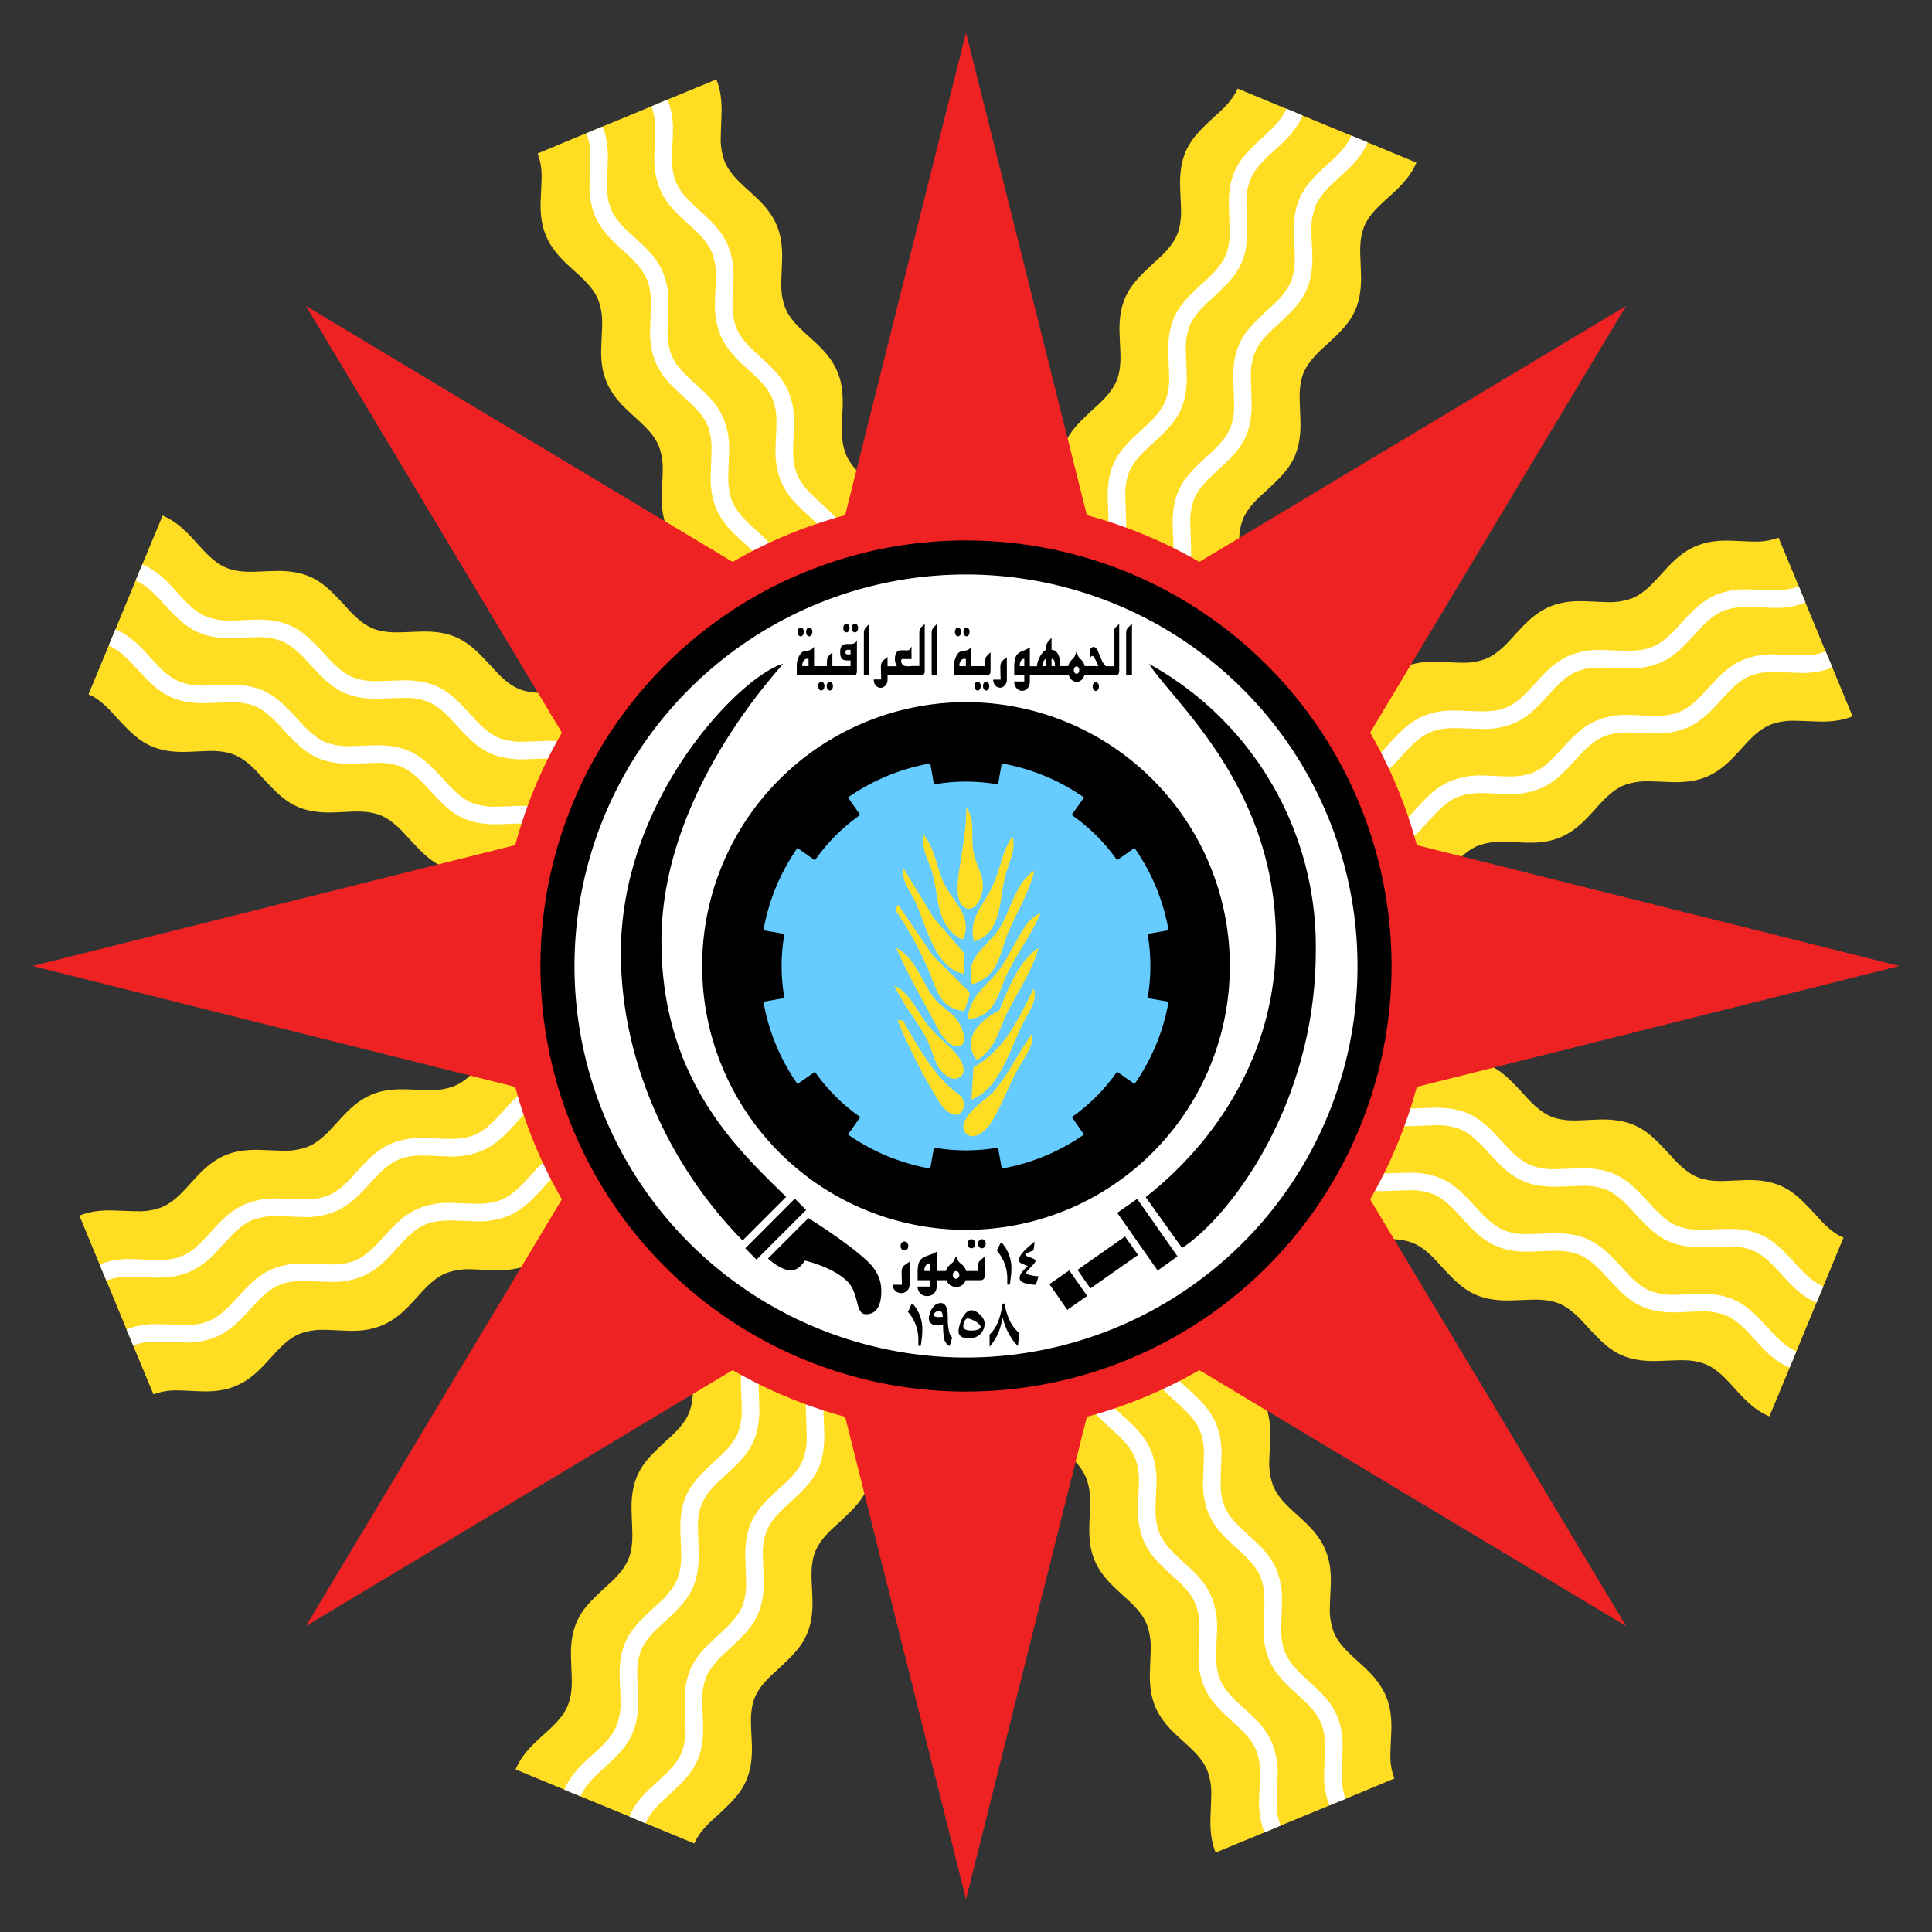
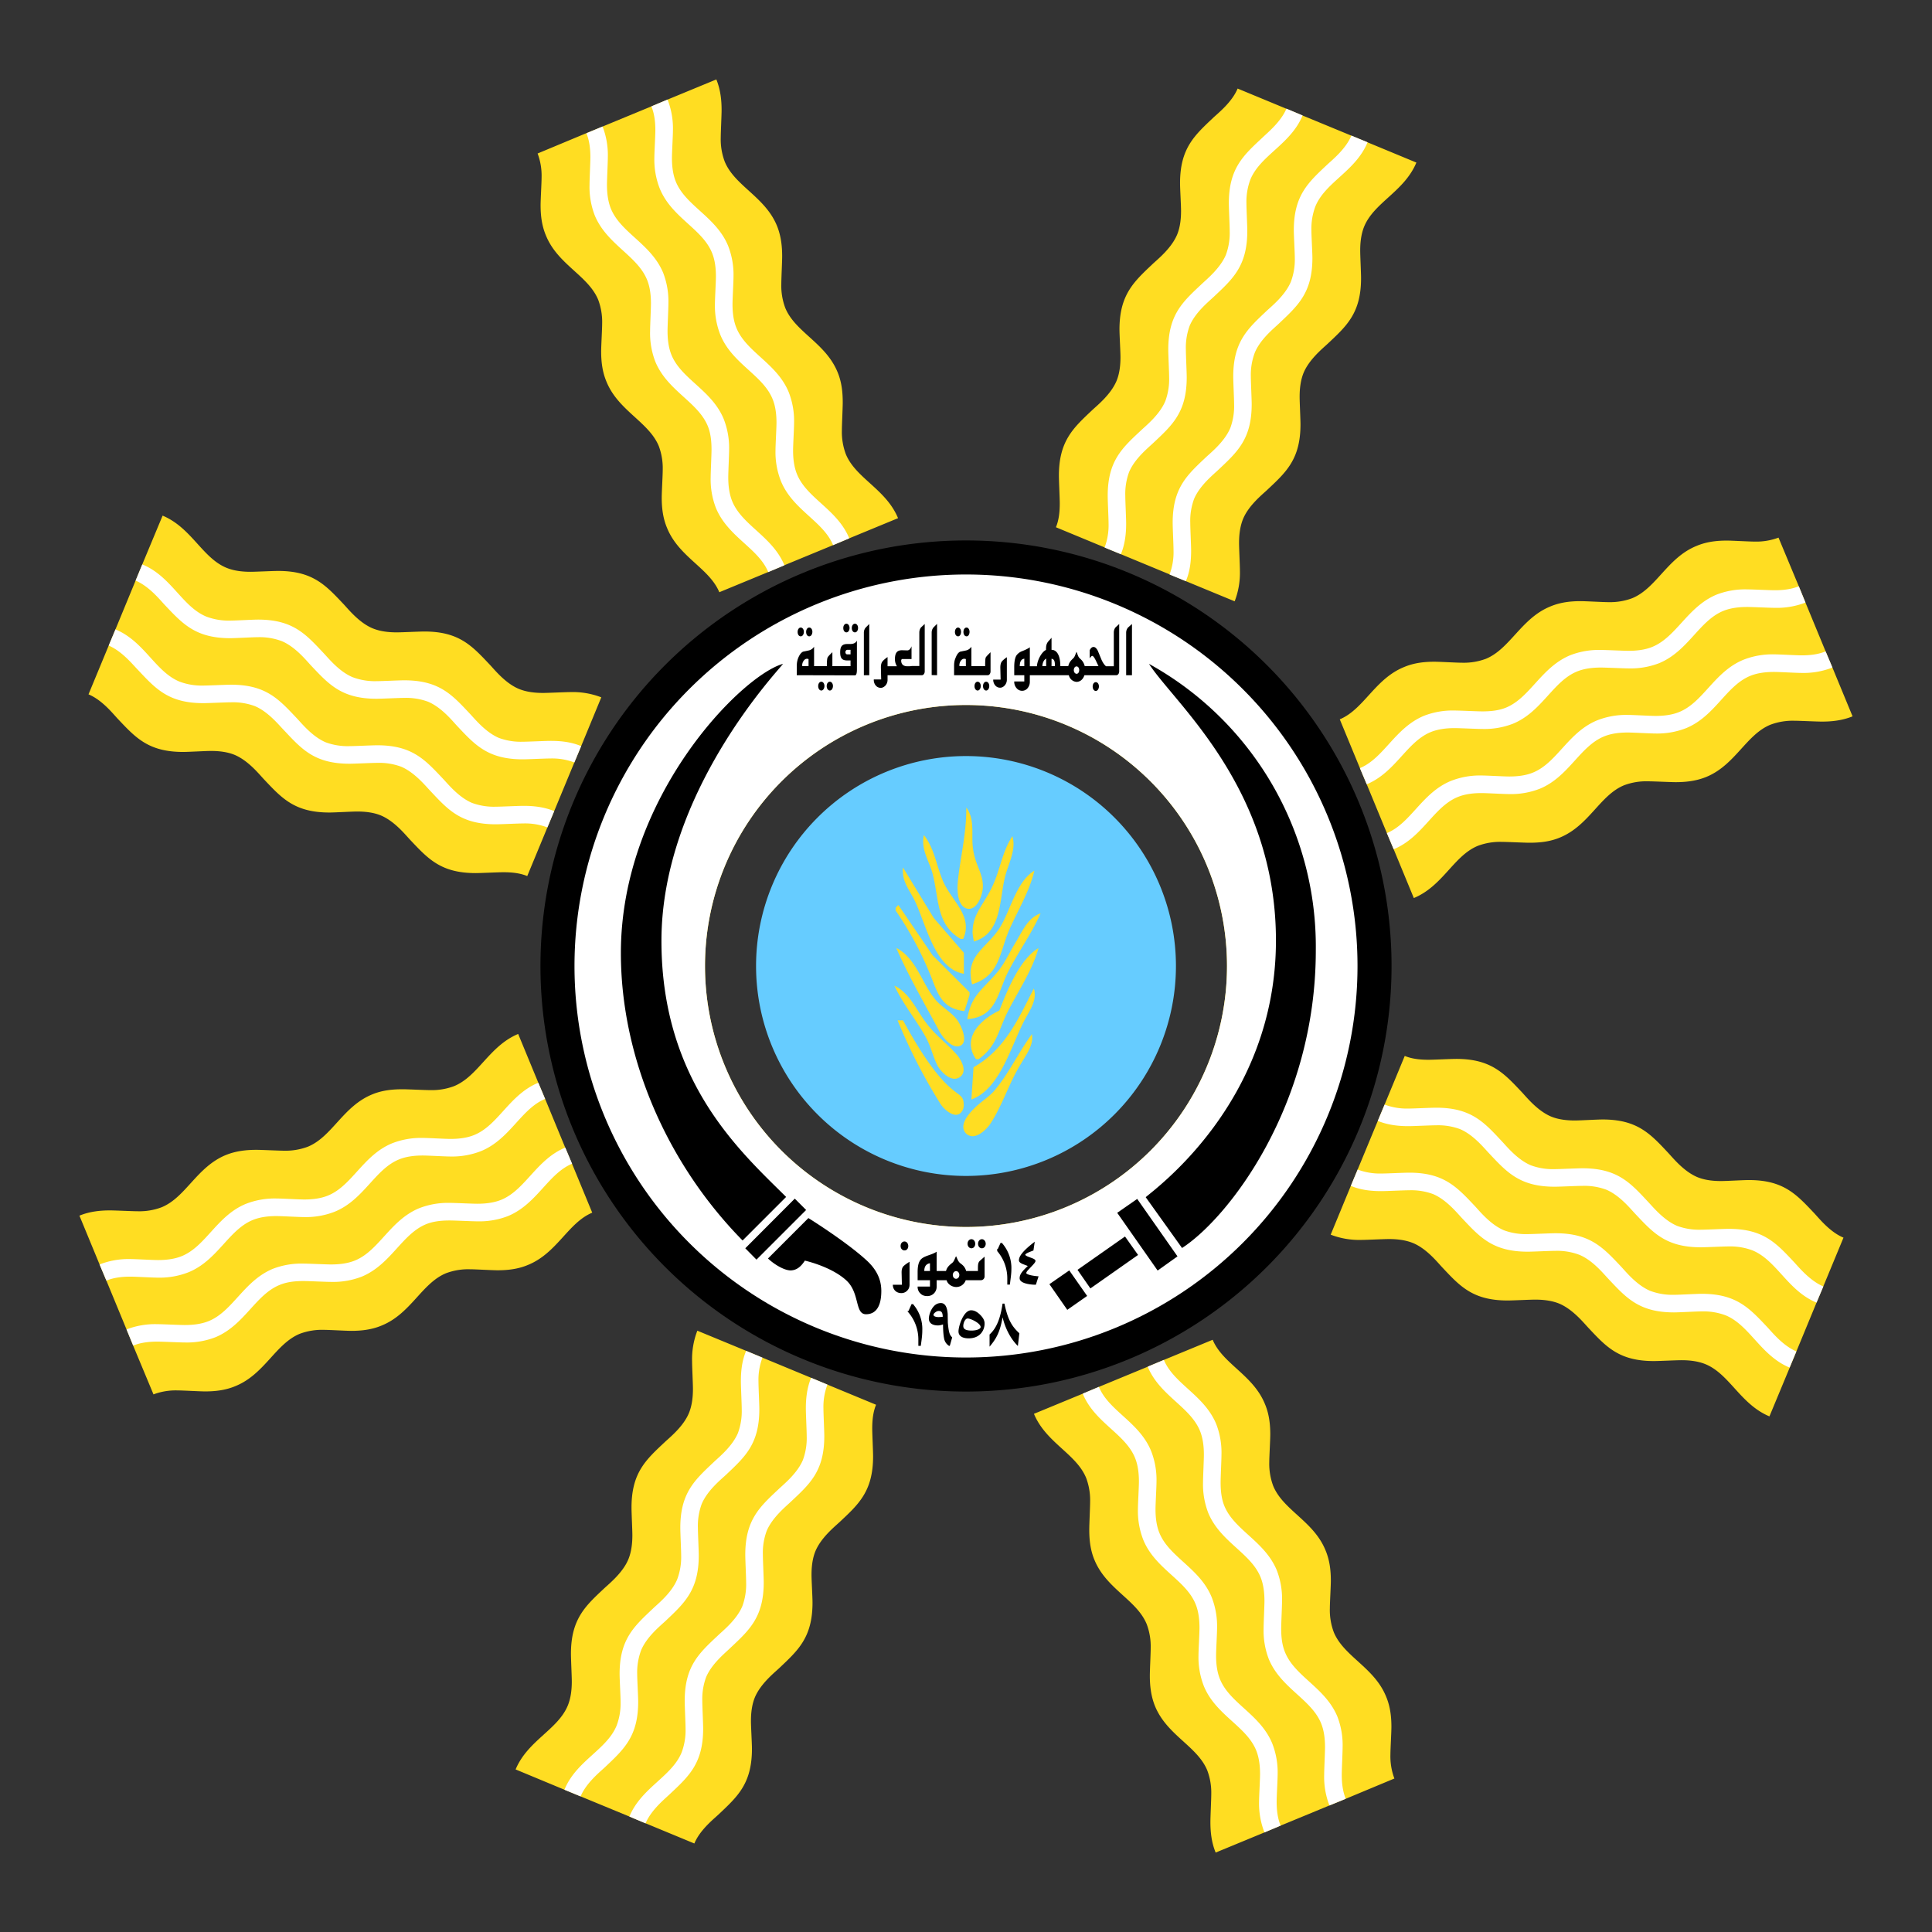
<svg xmlns="http://www.w3.org/2000/svg" height="1362" width="1362">
  <rect width="100%" height="100%" fill="#333333" stroke="none" />
  <path d="m505 56-34.4 14.2-11.4 4.8-34.4 14.2-11.5 4.7-34.3 14.3a44.4 44.4 0 0 1 2.8 16.8c0 4-.7 15.7-.7 19.6 0 6.3.6 14 3.8 21.5 8.4 20.5 29.7 28.1 36.8 45.2a44.5 44.5 0 0 1 2.8 16.8c0 4-.7 15.7-.7 19.6 0 6.3.6 14 3.8 21.5 8.4 20.4 29.7 28.2 36.8 45.2a44.4 44.4 0 0 1 2.8 16.8c0 4-.7 15.7-.7 19.6 0 6.3.6 14 3.8 21.5 8.4 20.5 29.7 28.2 36.8 45.2l34.4-14.2 11.4-4.8 34.4-14.2 11.4-4.8 34.4-14.2c-8.5-20.5-29.8-28.1-36.8-45.1a44.5 44.5 0 0 1-2.8-16.9c0-3.9.6-15.6.6-19.5 0-6.3-.5-14-3.7-21.6-8.5-20.5-29.8-28.1-36.8-45.1a44.4 44.4 0 0 1-2.8-16.9c0-3.9.6-15.6.6-19.5 0-6.3-.6-14-3.7-21.6-8.4-20.4-29.8-28.1-36.8-45.2a44.5 44.5 0 0 1-2.8-16.8c0-3.9.6-15.6.6-19.5 0-6.3-.6-14-3.7-21.6zm367.5 6.4c-3.9 9.4-13.1 16.8-17 20.4-13.3 12.6-23.6 21.6-23.6 46.3 0 4 .7 15.7.7 19.6 0 5.5-.6 11.5-2.8 16.8-4 9.4-13.1 16.8-17 20.4-13.3 12.6-23.6 21.7-23.6 46.3 0 4 .7 15.7.7 19.6 0 5.5-.6 11.5-2.8 16.8-4 9.4-13.1 16.8-17 20.4-13.2 12.5-23.6 21.6-23.6 46.3 0 4 .6 15.7.6 19.6 0 5.5-.5 11.5-2.7 16.8l34.3 14.2 11.5 4.8 34.3 14.2 11.5 4.8 34.4 14.2a55.7 55.7 0 0 0 3.7-21.6c0-3.9-.6-15.6-.6-19.5 0-5.5.6-11.5 2.8-16.9 3.8-9.3 13-16.8 16.9-20.4 13.3-12.5 23.6-21.6 23.6-46.3 0-3.9-.6-15.6-.6-19.5 0-5.5.6-11.5 2.8-16.9 3.9-9.3 13-16.8 16.9-20.4 13.4-12.6 23.6-21.6 23.6-46.3 0-3.9-.6-15.6-.6-19.5 0-5.5.6-11.5 2.8-16.9 7-17 28.3-24.7 36.8-45.1L964 100.3l-11.4-4.7-34.4-14.2-11.5-4.8-34.3-14.2zm25.3 169.2zm-783.2 132-14.3 34.3-4.7 11.4-14.2 34.4-4.8 11.5-14.2 34.3c9.4 3.9 16.8 13.1 20.4 17 12.6 13.3 21.6 23.6 46.3 23.6 4 0 15.7-.7 19.6-.7 5.5 0 11.5.6 16.8 2.8 9.4 4 16.8 13.1 20.4 17 12.6 13.3 21.6 23.6 46.3 23.6 4 0 15.7-.7 19.6-.7 5.5 0 11.5.6 16.8 2.8 9.4 4 16.8 13.1 20.4 17 12.6 13.3 21.6 23.6 46.3 23.6 4 0 15.7-.6 19.6-.6 5.5 0 11.5.5 16.8 2.7l14.2-34.3 4.8-11.5 14.2-34.3 4.8-11.5 14.2-34.4a55.7 55.7 0 0 0-21.6-3.7c-3.9 0-15.6.6-19.5.6-5.5 0-11.5-.6-16.9-2.8-9.3-3.8-16.8-13-20.4-16.9-12.6-13.3-21.6-23.6-46.3-23.6-3.9 0-15.6.6-19.5.6-5.5 0-11.5-.6-16.9-2.8-9.3-3.8-16.8-13-20.4-16.9-12.6-13.3-21.6-23.6-46.3-23.6-3.9 0-15.6.6-19.5.6-5.5 0-11.5-.6-16.9-2.8-17.1-7-24.7-28.3-45.1-36.8zM1253.8 379a44.4 44.4 0 0 1-16.8 2.8c-4 0-15.7-.7-19.6-.7-6.3 0-14 .6-21.5 3.8-20.5 8.4-28.1 29.7-45.2 36.8a44.5 44.5 0 0 1-16.8 2.8c-4 0-15.7-.7-19.6-.7-6.3 0-14 .6-21.5 3.8-20.4 8.4-28.2 29.7-45.2 36.8a44.4 44.4 0 0 1-16.8 2.8c-4 0-15.7-.7-19.6-.7-6.3 0-14 .6-21.5 3.8-20.5 8.4-28.2 29.7-45.2 36.8l14.2 34.4 4.8 11.4 14.2 34.4 4.8 11.4 14.2 34.4c20.5-8.5 28.1-29.8 45.1-36.8a44.5 44.5 0 0 1 16.9-2.8c3.9 0 15.6.6 19.5.6 6.3 0 14-.5 21.6-3.7 20.5-8.5 28.1-29.8 45.1-36.8a44.4 44.4 0 0 1 16.9-2.8c3.9 0 15.6.6 19.5.6 6.3 0 14-.6 21.6-3.7 20.4-8.4 28.1-29.8 45.2-36.8a44.5 44.5 0 0 1 16.8-2.8c3.9 0 15.6.6 19.5.6 6.3 0 14-.6 21.6-3.7l-14.2-34.4-4.8-11.4-14.2-34.4-4.7-11.5-14.3-34.3zM681 403a278 278 0 1 0 0 556 278 278 0 0 0 0-556zm0 94a184 184 0 1 1 0 368 184 184 0 0 1 0-368zM365.3 728.9c-20.4 8.5-28.1 29.8-45.2 36.8a44.4 44.4 0 0 1-16.8 2.8c-3.9 0-15.6-.6-19.5-.6-6.3 0-14 .5-21.6 3.7-20.5 8.5-28.1 29.8-45.2 36.8a44.4 44.4 0 0 1-16.8 2.8c-3.9 0-15.6-.6-19.5-.6-6.3 0-14 .6-21.6 3.7-20.5 8.5-28.1 29.8-45.2 36.8a44.4 44.4 0 0 1-16.8 2.8c-3.9 0-15.6-.6-19.6-.6-6.2 0-14 .6-21.5 3.7l14.2 34.4 4.8 11.4 14.2 34.4 4.7 11.5 14.3 34.3a44.4 44.4 0 0 1 16.8-2.8c4 0 15.7.7 19.6.7 6.3 0 14-.6 21.5-3.8 20.5-8.4 28.1-29.7 45.2-36.8a44.4 44.4 0 0 1 16.8-2.8c4 0 15.7.7 19.6.7 6.3 0 14-.6 21.5-3.8 20.5-8.4 28.1-29.7 45.2-36.8a44.4 44.4 0 0 1 16.8-2.8c4 0 15.7.7 19.6.7 6.3 0 14-.6 21.5-3.8 20.5-8.4 28.2-29.7 45.2-36.8l-14.2-34.4-4.8-11.4-14.2-34.4-4.8-11.4-14.2-34.4zm625 15.5-14.2 34.3-4.8 11.5-14.2 34.3-4.8 11.5-14.2 34.4a55.7 55.7 0 0 0 21.6 3.7c3.9 0 15.6-.6 19.5-.6 5.5 0 11.5.6 16.9 2.8 9.3 3.8 16.8 13 20.4 16.9 12.6 13.4 21.6 23.6 46.3 23.6 3.9 0 15.6-.6 19.5-.6 5.5 0 11.5.6 16.9 2.8 9.3 3.9 16.8 13 20.4 16.9 12.6 13.4 21.6 23.6 46.3 23.6 3.9 0 15.6-.6 19.5-.6 5.5 0 11.5.6 16.9 2.8 17 7 24.7 28.3 45.1 36.8l14.3-34.4 4.7-11.4 14.2-34.4 4.8-11.5 14.2-34.3c-9.4-3.9-16.8-13.1-20.4-17-12.6-13.3-21.6-23.6-46.3-23.6-4 0-15.7.7-19.6.7-5.5 0-11.5-.6-16.8-2.8-9.4-4-16.8-13.1-20.4-17-12.6-13.4-21.7-23.6-46.3-23.6-4 0-15.7.7-19.6.7-5.5 0-11.5-.6-16.8-2.8-9.4-4-16.8-13.1-20.4-17-12.5-13.2-21.6-23.6-46.3-23.6-4 0-15.7.6-19.6.6-5.5 0-11.5-.5-16.8-2.7zm138 151.1zm-636.7 42.6a55.8 55.8 0 0 0-3.7 21.6c0 3.9.6 15.6.6 19.5 0 5.5-.6 11.5-2.8 16.9-3.8 9.3-13 16.8-16.9 20.4-13.4 12.6-23.6 21.6-23.6 46.3 0 3.9.6 15.6.6 19.5 0 5.5-.6 11.5-2.8 16.9-3.8 9.3-13 16.8-16.9 20.4-13.3 12.5-23.6 21.6-23.6 46.3 0 3.9.6 15.6.6 19.5 0 5.5-.6 11.5-2.8 16.9-7 17.1-28.3 24.7-36.8 45.1l34.4 14.3 11.4 4.7 34.4 14.2 11.5 4.8 34.3 14.2c3.9-9.4 13.1-16.8 17-20.4 13.3-12.6 23.6-21.6 23.6-46.3 0-4-.7-15.7-.7-19.6 0-5.5.6-11.5 2.8-16.8 4-9.4 13.1-16.8 17-20.4 13.3-12.6 23.6-21.6 23.6-46.3 0-4-.7-15.7-.7-19.6 0-5.5.6-11.5 2.8-16.8 4-9.4 13.1-16.8 17-20.4 13.3-12.5 23.6-21.6 23.6-46.3 0-4-.6-15.7-.6-19.6 0-5.5.5-11.5 2.7-16.8l-34.3-14.2-11.5-4.8-34.3-14.2-11.5-4.8-34.4-14.2zm363.3 6.4-34.4 14.2-11.4 4.8-34.4 14.2-11.4 4.8-34.4 14.2c8.5 20.4 29.8 28.1 36.8 45.2a44.4 44.4 0 0 1 2.8 16.8c0 3.9-.6 15.6-.6 19.5 0 6.3.5 14 3.7 21.6 8.5 20.5 29.8 28.1 36.8 45.2a44.4 44.4 0 0 1 2.8 16.8c0 3.9-.6 15.6-.6 19.5 0 6.3.6 14 3.7 21.6 8.5 20.5 29.8 28.1 36.8 45.2a44.4 44.4 0 0 1 2.8 16.8c0 3.9-.6 15.6-.6 19.6 0 6.2.6 14 3.7 21.5l34.4-14.2 11.4-4.8 34.4-14.2 11.5-4.7 34.3-14.3a44.4 44.4 0 0 1-2.8-16.8c0-4 .7-15.7.7-19.6 0-6.3-.6-14-3.8-21.5-8.4-20.5-29.7-28.1-36.8-45.2a44.4 44.4 0 0 1-2.8-16.8c0-4 .7-15.7.7-19.6 0-6.3-.6-14-3.8-21.5-8.4-20.5-29.7-28.1-36.8-45.2a44.4 44.4 0 0 1-2.8-16.8c0-4 .7-15.7.7-19.6 0-6.3-.6-14-3.8-21.5-8.4-20.5-29.7-28.2-36.8-45.2z" fill="#fd2" />
  <g fill="#fff">
    <path d="M977.7 587.3c17-7 24.7-28.4 45.2-36.8a55.7 55.7 0 0 1 21.5-3.8c4 0 15.7.7 19.6.7 5.5 0 11.5-.6 16.8-2.8 17-7 24.7-28.4 45.2-36.8a55.7 55.7 0 0 1 21.5-3.8c4 0 15.7.7 19.6.7 5.5 0 11.5-.6 16.8-2.8 17-7 24.7-28.4 45.2-36.8a55.7 55.7 0 0 1 21.6-3.8c3.9 0 15.6.7 19.5.7 5.5 0 11.5-.6 16.8-2.8l4.8 11.4a55.7 55.7 0 0 1-21.6 3.8c-3.9 0-15.6-.7-19.6-.7-5.4 0-11.5.6-16.8 2.8-17 7-24.7 28.4-45.1 36.8a55.7 55.7 0 0 1-21.6 3.8c-3.9 0-15.7-.7-19.6-.7-5.5 0-11.5.6-16.8 2.8-17 7-24.8 28.4-45.1 36.8a55.7 55.7 0 0 1-21.6 3.8c-4 0-15.7-.7-19.6-.7-5.5 0-11.5.6-16.8 2.8-17 7-24.7 28.4-45.1 36.8zm-19-45.8c17-7.1 24.7-28.4 45.2-36.9a55.7 55.7 0 0 1 21.6-3.7c3.9 0 15.6.6 19.5.6 5.5 0 11.5-.5 16.8-2.7 17-7.1 24.7-28.4 45.2-36.9a55.7 55.7 0 0 1 21.6-3.7c3.9 0 15.6.6 19.5.6 5.5 0 11.5-.6 16.8-2.8 17-7 24.8-28.3 45.2-36.8a55.7 55.7 0 0 1 21.6-3.7c3.9 0 15.6.6 19.5.6 5.5 0 11.5-.6 16.9-2.8l4.7 11.5a55.7 55.7 0 0 1-21.6 3.7c-3.9 0-15.6-.6-19.5-.6-5.5 0-11.5.6-16.9 2.8-17 7-24.7 28.3-45.1 36.8a55.7 55.7 0 0 1-21.6 3.7c-3.9 0-15.6-.6-19.5-.6-5.5 0-11.5.6-16.9 2.8-17 7-24.7 28.4-45.1 36.8a55.7 55.7 0 0 1-21.6 3.7c-3.9 0-15.6-.6-19.5-.6-5.5 0-11.5.6-16.9 2.8-17 7-24.7 28.3-45.1 36.8zM824.5 405a44.4 44.4 0 0 0 2.8-17c0-3.8-.6-15.6-.6-19.5 0-24.7 10.3-33.7 23.6-46.3 3.9-3.6 13-11 17-20.4A44.4 44.4 0 0 0 870 285c0-4-.6-15.7-.6-19.6 0-24.7 10.4-33.8 23.6-46.3 3.9-3.6 13-11 17-20.4a44.5 44.5 0 0 0 2.8-16.8c0-4-.7-15.7-.7-19.6 0-24.6 10.2-33.7 23.6-46.3 3.9-3.6 13-11 17-20.4l11.4 4.7c-8.5 20.5-29.7 28-36.8 45.2a44.4 44.4 0 0 0-2.8 16.8c0 4 .7 15.7.7 19.6 0 24.6-10.3 33.6-23.7 46.3-3.8 3.6-13 11-16.9 20.4a44.4 44.4 0 0 0-2.8 16.8c0 4 .6 15.7.6 19.6 0 24.6-10.2 33.7-23.6 46.3-3.8 3.6-13 11-17 20.4a44.4 44.4 0 0 0-2.7 16.8c0 4 .6 15.7.6 19.6 0 6.3-.5 14-3.7 21.6zm-45.8-19a44.4 44.4 0 0 0 2.8-16.9c0-3.9-.6-15.6-.6-19.6 0-24.6 10.2-33.7 23.6-46.2 3.8-3.6 13-11 17-20.5a44.4 44.4 0 0 0 2.7-16.8c0-3.9-.6-15.6-.6-19.6 0-24.7 10.3-33.7 23.6-46.2 3.8-3.6 13-11.1 17-20.5a44.5 44.5 0 0 0 2.7-16.8c0-4-.6-15.7-.6-19.6 0-24.6 10.2-33.7 23.6-46.2 3.8-3.7 13-11.1 17-20.5l11.4 4.8c-8.5 20.4-29.7 28-36.8 45.1a44.4 44.4 0 0 0-2.8 16.8c0 4 .6 15.7.6 19.6 0 24.7-10.3 33.8-23.6 46.3-3.8 3.6-13 11-17 20.4a44.4 44.4 0 0 0-2.7 16.8c0 4 .6 15.7.6 19.6 0 24.7-10.2 33.7-23.6 46.3-3.8 3.6-13 11-17 20.4a44.4 44.4 0 0 0-2.7 16.8c0 4 .6 15.7.6 19.6 0 6.3-.6 14-3.7 21.6zM459.2 75l11.4-4.8a55.7 55.7 0 0 1 3.8 21.6c0 3.9-.7 15.6-.7 19.6 0 5.4.6 11.5 2.8 16.8 7 17 28.4 24.7 36.8 45.1a55.7 55.7 0 0 1 3.8 21.6c0 3.9-.7 15.7-.7 19.6 0 5.5.6 11.5 2.8 16.8 7 17 28.4 24.8 36.8 45.1a55.7 55.7 0 0 1 3.8 21.6c0 4-.7 15.7-.7 19.6 0 5.4.6 11.5 2.8 16.8 7 17 28.4 24.7 36.8 45.1l-11.4 4.8c-7-17-28.4-24.7-36.8-45.2a55.7 55.7 0 0 1-3.8-21.5c0-4 .7-15.7.7-19.6 0-5.5-.6-11.5-2.8-16.8-7-17-28.4-24.7-36.8-45.2a55.7 55.7 0 0 1-3.8-21.5c0-4 .7-15.7.7-19.6 0-5.5-.6-11.5-2.8-16.8-7-17-28.4-24.7-36.8-45.2a55.7 55.7 0 0 1-3.8-21.6c0-3.9.7-15.6.7-19.5 0-5.5-.6-11.5-2.8-16.8zm-45.9 19 11.5-4.8a55.7 55.7 0 0 1 3.7 21.6c0 3.9-.6 15.6-.6 19.5 0 5.5.6 11.5 2.8 16.9 7 17 28.3 24.7 36.8 45.1a55.7 55.7 0 0 1 3.7 21.6c0 3.9-.6 15.6-.6 19.5 0 5.5.6 11.5 2.8 16.9 7 17 28.4 24.7 36.8 45.1A55.7 55.7 0 0 1 514 317c0 3.9-.6 15.6-.6 19.5 0 5.5.6 11.5 2.8 16.9 7 17 28.3 24.7 36.8 45.1l-11.4 4.8c-7.1-17-28.4-24.7-36.9-45.2a55.7 55.7 0 0 1-3.7-21.6c0-3.9.6-15.6.6-19.5 0-5.5-.5-11.5-2.7-16.8-7.1-17-28.4-24.7-36.9-45.2a55.7 55.7 0 0 1-3.7-21.6c0-3.9.6-15.6.6-19.5 0-5.5-.6-11.5-2.8-16.8-7-17-28.3-24.8-36.8-45.2a55.7 55.7 0 0 1-3.7-21.6c0-3.9.6-15.6.6-19.5 0-5.5-.6-11.5-2.8-16.9zM95.6 409.3l4.7-11.4c20.5 8.4 28 29.7 45.2 36.8a44.4 44.4 0 0 0 16.8 2.8c4 0 15.7-.7 19.6-.7 24.7 0 33.7 10.3 46.3 23.7 3.6 3.8 11 13 20.4 16.9a44.4 44.4 0 0 0 16.8 2.8c4 0 15.7-.6 19.6-.6 24.7 0 33.7 10.2 46.3 23.6 3.6 3.8 11 13 20.4 17a44.4 44.4 0 0 0 16.8 2.7c4 0 15.7-.6 19.6-.6 6.3 0 14 .5 21.6 3.7l-4.8 11.5a44.4 44.4 0 0 0-16.8-2.8c-4 0-15.7.6-19.6.6-24.6 0-33.7-10.2-46.3-23.6-3.6-3.9-11-13-20.4-17A44.4 44.4 0 0 0 285 492c-4 0-15.7.6-19.6.6-24.7 0-33.7-10.3-46.3-23.6-3.6-3.9-11-13-20.4-17a44.4 44.4 0 0 0-16.8-2.8c-4 0-15.7.7-19.6.7-24.6 0-33.7-10.3-46.3-23.6-3.6-3.9-11-13-20.4-17zm-19 45.9 4.8-11.5c20.4 8.5 28 29.7 45.1 36.8a44.4 44.4 0 0 0 16.8 2.8c4 0 15.7-.6 19.6-.6 24.7 0 33.7 10.3 46.3 23.6 3.6 3.8 11 13 20.4 17a44.4 44.4 0 0 0 16.8 2.7c4 0 15.7-.6 19.6-.6 24.7 0 33.7 10.3 46.3 23.6 3.6 3.8 11 13 20.4 17a44.4 44.4 0 0 0 16.8 2.7c4 0 15.7-.6 19.6-.6 6.3 0 14 .6 21.6 3.7l-4.8 11.5a44.4 44.4 0 0 0-16.8-2.8c-3.9 0-15.6.6-19.6.6-24.7 0-33.7-10.3-46.2-23.6-3.6-3.8-11.1-13-20.5-17a44.4 44.4 0 0 0-16.8-2.7c-4 0-15.6.6-19.6.6-24.7 0-33.7-10.3-46.2-23.6-3.7-3.8-11.1-13-20.5-17a44.4 44.4 0 0 0-16.8-2.7c-4 0-15.6.6-19.6.6-24.6 0-33.7-10.3-46.2-23.6-3.7-3.8-11.1-13-20.5-17zm-6.4 436.2a55.8 55.8 0 0 1 21.6-3.8c3.9 0 15.6.7 19.6.7 5.4 0 11.5-.6 16.8-2.8 17-7 24.7-28.4 45.1-36.8a55.7 55.7 0 0 1 21.6-3.8c3.9 0 15.6.7 19.6.7 5.4 0 11.5-.6 16.8-2.8 17-7 24.7-28.4 45.1-36.8a55.8 55.8 0 0 1 21.6-3.8c4 0 15.6.7 19.6.7 5.5 0 11.5-.6 16.8-2.8 17-7 24.7-28.4 45.1-36.8l4.8 11.4c-17 7-24.7 28.4-45.2 36.8a55.7 55.7 0 0 1-21.5 3.8c-4 0-15.7-.7-19.6-.7-5.5 0-11.5.6-16.8 2.8-17 7-24.7 28.4-45.2 36.8a55.7 55.7 0 0 1-21.5 3.8c-4 0-15.7-.7-19.6-.7-5.5 0-11.5.6-16.8 2.8-17 7-24.7 28.4-45.2 36.8a55.7 55.7 0 0 1-21.5 3.8c-4 0-15.7-.7-19.6-.7-5.5 0-11.5.6-16.8 2.8zm19 45.8a55.7 55.7 0 0 1 21.6-3.7c3.9 0 15.6.6 19.5.6 5.5 0 11.5-.6 16.9-2.8 17-7 24.7-28.3 45.1-36.8a55.8 55.8 0 0 1 21.6-3.7c3.9 0 15.6.6 19.5.6 5.5 0 11.5-.6 16.9-2.8 17-7 24.7-28.3 45.1-36.8A55.7 55.7 0 0 1 317 848c3.9 0 15.6.6 19.5.6 5.5 0 11.5-.6 16.9-2.8 17-7 24.7-28.3 45.1-36.8l4.8 11.4c-17 7.1-24.7 28.4-45.2 36.9a55.8 55.8 0 0 1-21.6 3.7c-3.9 0-15.6-.6-19.5-.6-5.5 0-11.5.5-16.8 2.7-17 7.1-24.7 28.4-45.2 36.9a55.7 55.7 0 0 1-21.6 3.7c-3.9 0-15.6-.6-19.5-.6-5.5 0-11.5.5-16.9 2.8-17 7-24.7 28.3-45.1 36.8a55.7 55.7 0 0 1-21.6 3.7c-3.9 0-15.6-.6-19.5-.6-5.5 0-11.5.6-16.9 2.8zm308.7 324.5c8.4-20.5 29.7-28 36.8-45.2a44.4 44.4 0 0 0 2.8-16.8c0-4-.7-15.7-.7-19.6 0-24.7 10.4-33.7 23.7-46.3 3.8-3.6 13-11 16.9-20.4a44.4 44.4 0 0 0 2.8-16.8c0-4-.6-15.7-.6-19.6 0-24.7 10.3-33.7 23.6-46.3 3.8-3.6 13-11 17-20.4a44.4 44.4 0 0 0 2.7-16.8c0-4-.6-15.7-.6-19.6 0-6.3.5-14 3.7-21.6l11.5 4.8a44.4 44.4 0 0 0-2.8 16.8c0 4 .6 15.7.6 19.6 0 24.7-10.3 33.7-23.6 46.3-3.9 3.6-13 11-17 20.4a44.4 44.4 0 0 0-2.7 16.8c0 4 .6 15.7.6 19.6 0 24.6-10.3 33.7-23.6 46.3-3.9 3.6-13 11-17 20.4a44.4 44.4 0 0 0-2.8 16.8c0 4 .7 15.7.7 19.6 0 24.6-10.2 33.6-23.6 46.3-3.9 3.6-13 11-17 20.4zm45.8 18.9c8.5-20.4 29.7-28 36.8-45.1a44.4 44.4 0 0 0 2.8-16.8c0-4-.6-15.7-.6-19.6 0-24.7 10.2-33.7 23.6-46.3 3.8-3.6 13-11 17-20.4a44.4 44.4 0 0 0 2.7-16.8c0-4-.6-15.7-.6-19.6 0-24.7 10.3-33.8 23.6-46.3 3.8-3.6 13-11 17-20.4a44.4 44.4 0 0 0 2.7-16.8c0-4-.6-15.7-.6-19.6 0-6.3.6-14 3.7-21.6l11.5 4.8a44.4 44.4 0 0 0-2.8 16.8c0 3.9.6 15.6.6 19.6 0 24.7-10.3 33.7-23.6 46.2-3.8 3.6-13 11.1-17 20.5a44.4 44.4 0 0 0-2.7 16.8c0 3.9.6 15.6.6 19.6 0 24.6-10.3 33.7-23.6 46.2-3.8 3.7-13 11.1-17 20.5a44.4 44.4 0 0 0-2.7 16.8c0 4 .6 15.6.6 19.6 0 24.6-10.3 33.7-23.6 46.2-3.9 3.7-13 11.1-17 20.5zm319.6-298.1 11.4-4.8c7 17 28.4 24.7 36.8 45.2a55.7 55.7 0 0 1 3.8 21.5c0 4-.7 15.7-.7 19.6 0 5.5.6 11.5 2.8 16.8 7 17 28.4 24.7 36.8 45.2a55.8 55.8 0 0 1 3.8 21.5c0 4-.7 15.7-.7 19.6 0 5.5.6 11.5 2.8 16.8 7 17 28.4 24.7 36.8 45.2a55.7 55.7 0 0 1 3.8 21.6c0 3.9-.7 15.6-.7 19.5 0 5.5.6 11.5 2.8 16.8l-11.4 4.8a55.8 55.8 0 0 1-3.8-21.6c0-3.9.7-15.6.7-19.6 0-5.4-.6-11.4-2.8-16.8-7-17-28.4-24.7-36.8-45.1a55.7 55.7 0 0 1-3.8-21.6c0-3.9.7-15.6.7-19.6 0-5.4-.6-11.5-2.8-16.8-7-17-28.4-24.7-36.8-45.1a55.7 55.7 0 0 1-3.8-21.6c0-4 .7-15.6.7-19.6 0-5.4-.6-11.5-2.8-16.8-7-17-28.4-24.7-36.8-45.1zm45.7-19 11.5-4.8c7.1 17 28.4 24.7 36.9 45.2a55.7 55.7 0 0 1 3.7 21.6c0 3.9-.6 15.6-.6 19.5 0 5.5.5 11.5 2.7 16.8 7.1 17 28.4 24.7 36.9 45.2a55.8 55.8 0 0 1 3.7 21.6c0 3.9-.6 15.6-.6 19.5 0 5.5.5 11.5 2.8 16.9 7 17 28.3 24.7 36.8 45.1a55.7 55.7 0 0 1 3.7 21.6c0 3.9-.6 15.6-.6 19.5 0 5.5.6 11.5 2.8 16.9l-11.5 4.7a55.7 55.7 0 0 1-3.7-21.6c0-3.9.6-15.6.6-19.5 0-5.5-.6-11.5-2.8-16.9-7-17-28.3-24.7-36.8-45.1a55.7 55.7 0 0 1-3.7-21.6c0-3.9.6-15.6.6-19.5 0-5.5-.6-11.5-2.8-16.9-7-17-28.3-24.7-36.8-45.1a55.8 55.8 0 0 1-3.7-21.6c0-3.9.6-15.6.6-19.5 0-5.5-.6-11.5-2.8-16.9-7-17-28.3-24.7-36.8-45.1zM952.3 836l4.8-11.5a44.4 44.4 0 0 0 16.8 2.8c4 0 15.7-.6 19.6-.6 24.6 0 33.7 10.3 46.3 23.6 3.6 3.9 11 13 20.4 17a44.4 44.4 0 0 0 16.8 2.7c4 0 15.7-.6 19.6-.6 24.6 0 33.7 10.3 46.3 23.6 3.6 3.9 11 13 20.4 17a44.5 44.5 0 0 0 16.8 2.8c4 0 15.7-.7 19.6-.7 24.6 0 33.7 10.3 46.3 23.6 3.6 3.9 11 13 20.4 17l-4.8 11.4c-20.4-8.5-28-29.7-45-36.8a44.4 44.4 0 0 0-17-2.8c-3.8 0-15.6.7-19.5.7-24.6 0-33.7-10.3-46.3-23.7-3.6-3.8-11-13-20.4-16.9a44.4 44.4 0 0 0-16.8-2.8c-4 0-15.7.6-19.6.6-24.6 0-33.7-10.2-46.3-23.6-3.6-3.8-11-13-20.4-17a44.4 44.4 0 0 0-16.8-2.7c-4 0-15.7.6-19.6.6-6.3 0-14-.5-21.6-3.7zm19-45.8 4.8-11.5a44.4 44.4 0 0 0 16.8 2.8c3.9 0 15.6-.6 19.6-.6 24.6 0 33.7 10.2 46.2 23.6 3.6 3.8 11 13 20.5 17a44.4 44.4 0 0 0 16.8 2.7c3.9 0 15.7-.6 19.6-.6 24.6 0 33.7 10.2 46.2 23.6 3.6 3.8 11.1 13 20.5 17a44.5 44.5 0 0 0 16.8 2.7c4 0 15.7-.6 19.6-.6 24.6 0 33.6 10.2 46.2 23.6 3.6 3.9 11.1 13 20.5 17l-4.8 11.4c-20.4-8.5-28-29.7-45.1-36.8a44.4 44.4 0 0 0-16.8-2.8c-4 0-15.7.6-19.6.6-24.6 0-33.7-10.2-46.3-23.6-3.6-3.8-11-13-20.4-17a44.4 44.4 0 0 0-16.8-2.7c-4 0-15.7.6-19.6.6-24.6 0-33.7-10.2-46.3-23.6-3.6-3.8-11-13-20.4-17a44.4 44.4 0 0 0-16.8-2.7c-4 0-15.7.6-19.6.6-6.3 0-14-.6-21.6-3.7z" />
    <path d="M403 681a278 278 0 1 1 556 0 278 278 0 0 1-556 0zm94 0a184 184 0 1 0 368 0 184 184 0 0 0-368 0z" />
  </g>
-   <path d="m23 681 340.2-85.2a329 329 0 0 1 32.9-79.3L215.7 215.7l300.8 180.4a329 329 0 0 1 79.3-32.9L681 23l85.2 340.2a329 329 0 0 1 79.3 32.9l300.8-180.4-180.4 300.8a329 329 0 0 1 32.9 79.3L1339 681l-340.2 85.2a329 329 0 0 1-32.9 79.3l180.4 300.8-300.8-180.4a329 329 0 0 1-79.3 32.9L681 1339l-85.2-340.2a329 329 0 0 1-79.3-32.9l-300.8 180.4 180.4-300.8a329 329 0 0 1-32.9-79.3zm360 0a298 298 0 1 0 596 0 298 298 0 0 0-596 0z" fill="#e22" />
  <path d="M829 681a148 148 0 1 0-296 0 148 148 0 0 0 296 0z" fill="#6cf" />
  <path d="M381 681a300 300 0 1 1 600 0 300 300 0 0 1-600 0zm24 0a276 276 0 1 0 552 0 276 276 0 0 0-552 0z" />
-   <path d="M495 681a186 186 0 1 1 372 0 186 186 0 0 1-372 0zm43.2 25.2a145 145 0 0 0 24 58l12.3-8.6a130 130 0 0 0 32 31.9l-8.7 12.3a145 145 0 0 0 58 24l2.6-14.8a130 130 0 0 0 45.2 0l2.6 14.8a145 145 0 0 0 58-24l-8.6-12.3a130 130 0 0 0 31.9-32l12.3 8.7a145 145 0 0 0 24-58l-14.8-2.6a130 130 0 0 0 0-45.2l14.8-2.6a145 145 0 0 0-24-58l-12.3 8.6a130 130 0 0 0-32-31.9l8.7-12.3a145 145 0 0 0-58-24l-2.6 14.8a130 130 0 0 0-45.2 0l-2.6-14.8a145 145 0 0 0-58 24l8.6 12.3a130 130 0 0 0-31.9 32l-12.3-8.7a145 145 0 0 0-24 58l14.8 2.6a130 130 0 0 0 0 45.2z" />
  <path d="m787.6 855 14.1-9.8 28.4 40.5-14 10zm-47.8 50.3 14-9.7 12.6 18-14 9.8zm19.8-10.1 33.5-23.5 9.2 13-33.6 23.6zM525.4 880l34.9-35 8 8-35 35zm282.3-36c4.3-4.3 91.8-65.7 91.8-181 0-107.9-71.6-167.2-89.5-195a227.7 227.7 0 0 1 117.6 202c0 109.6-61.8 188.8-94.3 209.8zm-370-172.2c0-109.8 85-195.7 114.3-203.8-2.7 4.1-85.7 90.6-85.7 195.3 0 99.4 56 148.8 87.9 180.5l-30.7 30.7c-53.6-54.5-85.8-129.2-85.8-202.7zm103.7 215.4 28.5-28.5s26.4 16.4 41 29.8c7 6.4 10.4 13.4 10.4 21.6 0 11-3.9 16.4-10.8 16.4-8 0-4.2-14.9-13.8-23.8-10.7-9.9-29.3-14-29.3-14-3.2 5-6.4 6.8-10 6.9-4.7 0-11.8-4.4-16-8.4z" />
  <path d="M675 626.9c0-13.5 6.2-36.2 6.2-55.8v-1.8c4 5.2 4.3 11.7 4.3 18.2v4c0 16.8 7.4 22.2 7.4 33.2 0 6.4-3.9 16-9.8 16-4.8 0-8-5.5-8-13.8zm-24.2-33.7c0-1.5.2-3 .5-4.5 7.7 9.6 9 22.8 14.1 33.8 5.3 11 15.5 19.7 15.5 31 0 2.6-.5 5.4-1.9 8.4h-1.8c-17.6-10.3-15-28.7-20-46.9-2.3-7.6-6.4-14.1-6.4-21.8zm34.9 63.1c0-12.4 9-20 14.4-32.6 5.2-11.4 6.5-23.4 13.6-34.2.5 1.8.8 3.6.8 5.5 0 7.1-3.5 14.5-5.4 21-5 17.1-2 41.7-22.5 47.7-.6-2.7-1-5.1-1-7.4zm-49.3-42.2c0-.8 0-1.6.2-2.5l21.7 35.6 21.2 24.5v14.8c-20.9-3.7-26.5-35.1-35-52.3-3.5-6.8-8-12.3-8-20zm47.8 72.3c0-15.1 14-20.3 21.8-34.4 6.7-11.8 11-30.8 23.2-38.2-3.5 14.9-11.8 28.2-17.8 41.9-7 16.5-6.7 32.2-26.1 38.2-.7-2.7-1-5.3-1-7.5zM631.4 640l1.9-2 24.2 35.5 26 26v2l-3.6 11.3c-17.3-1.9-19.1-14.1-25-27.9a238 238 0 0 0-23.5-43zm50.5 78.5c2.6-16.8 10.7-20.7 20.9-32.8 5.2-6.1 8.6-13.7 12.8-20.7 5-8 8.6-17.8 18-21.1-6.7 14.9-16 27.6-23.3 42-7.3 15.2-8.2 31-28.4 32.6zm-50-50.2c13.7 7 17.7 24 26.8 35.5 4.5 5.9 11.5 9.2 16 15.1 1.8 2.4 5 8.7 5 13.4 0 4.3-3 5.4-4.9 5.4-5.3 0-11-7.5-12.9-11.3-10-18.7-21.5-38.4-30-58zm52.5 67.7c0-10.1 9.8-18.7 20.1-23.6 5.4-13.6 14.2-36.1 27.6-44-4.5 16.2-14.9 31.2-22.2 45.8-6.4 13.4-7.5 23.5-20 32.5h-1.8a18.4 18.4 0 0 1-3.7-10.7zm-54-41.2c10.9 5.2 15.5 17 22.3 26 6.4 8.8 14.7 14.6 21.8 22.7 2 2.3 4.8 6.8 4.8 10.7 0 3.8-3.1 6.3-6.3 6.3-5 0-10.3-5.8-12.2-9.5-3-6-4.4-12.5-7.6-18.8-6.9-12.8-16.5-24-22.7-37.4zm54.4 80.3 1.5-22.7c22.1-12.6 31.2-33.3 42.5-55.5.5 1.4.7 2.8.7 4.2 0 6.6-4.5 12.8-7.5 18.6-9.5 18.4-17.2 48.2-37.2 55.4zm-52-55.8h3.8c33.3 61.5 42.8 46.4 42.8 60 0 3.2-2.2 6.6-5.5 6.6-4.3 0-9.6-5.2-11.4-8.5a388.2 388.2 0 0 1-29.7-58zm46.3 75.1c0-4.9 4.9-10.3 7.7-13 5-5.1 11.2-8.4 15.5-14.1 9.6-11.9 16-25.8 25.2-38.3l.2 2.5c0 6.8-4.8 12.8-8 18.5-8.3 13.3-13 29.2-21.4 42-2.3 3.5-7.7 9-12.7 9a6.6 6.6 0 0 1-6.5-6.6z" fill="#fd2" />
  <path d="M689.5 876.8c0-1.8 1.2-3.2 2.7-3.2 1.6 0 2.7 1.6 2.7 3.2 0 1.7-1.1 3.2-2.7 3.2-1.5 0-2.7-1.3-2.7-3.2zm-7.4 0c0-1.9 1.3-3.2 2.7-3.2 1.6 0 2.7 1.5 2.7 3.2 0 1.7-1 3.2-2.7 3.2-1.4 0-2.7-1.3-2.7-3.2zm-10.4 22c0 1.5 1 2.7 2.3 2.7 1.3 0 2.3-1.2 2.3-2.7 0-1.5-1-2.7-2.3-2.7-1.2 0-2.3 1.2-2.3 2.7zm-24.8 3.7v-5.7c0-4 .6-6.8 2-8.6 2.3-3 7.8-3.3 11.4-5.8V896h6.6c.6-2 1.4-3.4 4.4-5.7 1.4-1.2 1.8-3.2 2.7-4.7.8 1.5 1.3 3.5 2.7 4.7.8.8 3.4 2 4.4 5.7h8.3c0-4.5 0-5.7 1.3-7.1l3.4-3v13.9c0 1.5-1.1 2.7-2.6 2.7h-10.7a7 7 0 0 1-6.8 4.8c-2.4 0-5.8-1.6-6.7-4.8h-7v4.5a6.5 6.5 0 0 1-6.6 6.7c-1.9 0-3.5-.5-4.7-1.7a6.3 6.3 0 0 1-2.1-5h8.7v-4.5zm4.7-6.5h4v-5.4c-.4 0-1 .1-1.5.4-1.7.8-2.5 2.5-2.5 5zm-16.7-17.6c0-1.9 1.2-3.2 2.7-3.2 1.6 0 2.7 1.5 2.7 3.2 0 1.7-1 3.1-2.7 3.1-1.4 0-2.7-1.2-2.7-3.1zm-5.5 27.3h6.4l-.2-8.7c0-1.8.3-3 1-4 .6-.8 2.2-2 4.6-3.5v16.2c0 1.7-.6 3.2-1.8 4.3a5.6 5.6 0 0 1-4 1.6c-3.4 0-6-2.3-6-6z" />
  <path d="M718.8 888.5c0-2.4 2.1-5.8 10-12l-.7 4.7c-2 .8-5.8 2-5.8 3.4 0 .5.6 1 1.9 1.6l3.4 1.3c1.3.5 1.9 1 1.9 1.4 0 .5-.6 1.3-1.7 2.5l-3 3.2c-1.2 1.2-1.8 2.2-1.8 2.9 0 1.7 6 2.5 8.5 2.7l-1.6 5c-2.7 0-10.6-.7-10.6-4.1 0-2.7 2-4.9 6.2-8.8l-4.2-1.6c-1.7-.7-2.5-1.4-2.5-2.2zm-15.4-6.8 2.4-5.3a26.2 26.2 0 0 1 6.7 18.5c0 3-.5 6-1 10.2h-.9v-3.4a30 30 0 0 0-7.2-20zm-5.3 66.3v-7c5.4-5 7.7-12.5 9.1-21.5h.5c2.3 10.7 5 15.6 10.4 20.6l-.9 7.7c-4.8-5-8.7-12.7-10.3-21.1h-.2c-1.7 9-3 14.5-8.6 21.3zm-21.9-9.4c0-2.4 1.5-7.9 4-11.4 1.4-2 3-3 4.4-3 2 0 4 1 6 3s3 3.8 3 5.7a10 10 0 0 1-2.6 7c-1.9 2-4.6 3.1-8.1 3.1-3.7 0-6.7-1.2-6.7-4.4zm2.4-3.8c0 3 3 3.7 6.3 3.7 3.8 0 6.9-1.2 6.9-3 0-3-7.3-6.5-9.6-6.5-2.2 0-3.6 3.4-3.6 5.8zm-23.3-5.2c0-1.8 1-5.8 3.3-8.3 1.3-1.5 2.9-2.2 4.7-2.2 3.2 0 4 3.8 4.3 7.2l.1 6.2c.7 7.8 1.5 8.8 3 10.5l-1.5 5.3a7.3 7.3 0 0 1-3.2-5c-.4-2-.7-5.4-.7-10.3-1.8.6-2.8.9-4.1.9-3.3 0-5.9-1.3-5.9-4.3zm2.3-2.7c0 1.6 2.3 2.1 4.1 2.1l1.9-.1 1.5-.2c0-2.9-.6-5-3.3-5-1 0-1.9.4-2.8 1.1-1 .8-1.4 1.5-1.4 2zm-16.9-2.1 2.4-5.3a26.2 26.2 0 0 1 6.6 18.5c0 3-.4 6-1 10.3h-.8v-3.5a30 30 0 0 0-7.2-20z" stroke-width=".98" stroke="#000" />
  <path d="M679.2 445.5c0-1.9 1-3.1 2.2-3.1 1.2 0 2.1 1.4 2.1 3 0 1.7-.8 3.2-2.1 3.2-1.2 0-2.2-1.2-2.2-3.1zm-6 0c0-1.8 1-3.1 2.2-3.1 1.2 0 2.1 1.4 2.1 3 0 1.7-.8 3.2-2.1 3.2-1.2 0-2.2-1.2-2.2-3.1zm-.6 30.5v-6.5c0-1.9.2-3.6.8-5.1 1-2.7 2-4.3 3.5-5l3.9-.8a6 6 0 0 0 4-2.7v13.7h9.7c0-3.3.1-5.3.4-6 .2-.6 1.4-1.8 3.4-3.8v13.5c0 1.4-.8 2.7-2 2.7zm3.8-6.7v.3h4.5v-5l-1.1-.2c-1 0-1.8.5-2.5 1.5s-1 2.1-1 3.4zm16.6 14.4c0-1.9 1-3.1 2.2-3.1 1.3 0 2.2 1.4 2.2 3 0 1.7-.9 3.2-2.2 3.2-1.2 0-2.2-1.3-2.2-3.1zm-6 0c0-1.9 1-3.1 2.2-3.1 1.3 0 2.2 1.4 2.2 3 0 1.8-1 3.2-2.2 3.2-1.2 0-2.2-1.3-2.2-3.1zm13.2-4.6h5.2l-.2-8.5c0-1.7.3-3 .8-3.9.5-.8 1.8-2 3.8-3.4V479a6 6 0 0 1-1.5 4.2c-.9 1-2 1.6-3.2 1.6-1.4 0-2.5-.5-3.4-1.5a6 6 0 0 1-1.5-4.3zM715 476v-5.6c0-3.9.5-6.7 1.6-8.4a8.6 8.6 0 0 1 4.1-3c2.5-1 4.3-1.9 5.3-2.7v13.4h5c.3-4.8 3.7-10.4 6.4-11.5 0-1.7.1-3 .4-3.8.2-.7.6-1.5 1.2-2.2l2.3-2.6v8.5c3.7 0 6.2 3.9 6.2 11.5h5.6c.5-2 1.1-3.3 3.6-5.6 1.1-1.1 1.5-3 2.2-4.5.7 1.4 1 3.4 2.2 4.5.7.8 2.7 2 3.6 5.6h9.7l-2-4.2c-1-2-1.8-3-2.4-3-.5 0-1 .6-1.8 1.7v-5.7c.8-1.6 1.7-2.3 2.7-2.3 1.1 0 2 .8 3 2.6l2.3 5.6c1 2.5 2.2 4.3 3.5 5.4h5.5V446c0-1.5.4-2.7 1.2-3.7l2.6-2.4v33.4c0 1.5-.9 2.7-2 2.7h-22.5c-1.4 4.1-4.2 4.7-5.6 4.7a6 6 0 0 1-5.4-4.7H726v4.4a7 7 0 0 1-1.7 4.9 5 5 0 0 1-7.5 0 6.8 6.8 0 0 1-1.8-4.9h7.1V476zm3.9-6.4h3.2v-5.3l-1.2.4c-1.4.8-2 2.4-2 5zm22.4 0h2.4c0-3.3-.4-4.9-2.4-5.2zm-6.5 0h2.7v-5.3c-1.6.9-2.5 2.7-2.7 5.3zm22.2 2.8c0 1.5.9 2.6 2 2.6 1 0 1.8-1.1 1.8-2.6s-.8-2.6-1.9-2.6c-1 0-1.9 1.1-1.9 2.6zm13.3 11.6c0-1.9 1-3.1 2.2-3.1 1.3 0 2.2 1.4 2.2 3 0 1.7-1 3.2-2.2 3.2-1.2 0-2.2-1.3-2.2-3.1zm23.6-8v-29.9c0-1.4.4-2.6 1.3-3.7l2.8-2.5V476zM609 476v-29.9c0-1.4.4-2.6 1.3-3.7l2.5-2.5V476zm-47.3 0v-6.5c0-1.9.3-3.6.8-5.1 1-2.7 2.2-4.3 3.6-5l3.8-.8a6 6 0 0 0 4-2.7v13.7h9c0-3.3.2-5.3.5-6 .2-.6 1.3-1.8 3.4-3.8v9.8h12.8v-4h-2.1c-3.5 0-5.2-1.1-5.2-5.8 0-4.6 1.8-5.8 5.2-5.8h1.8c2.5 0 4-.8 4.8-2.4V472c0 2.8-.5 4.1-1.4 4.1zm38.8-33.3c0-1.8 1-3 2.2-3 1.3 0 2.2 1.3 2.2 3s-.9 3.1-2.2 3.1c-1.2 0-2.2-1.2-2.2-3zm-6 0c0-1.8 1-3 2.2-3 1.3 0 2.2 1.4 2.2 3 0 1.7-.9 3.1-2.2 3.1-1.2 0-2.2-1.2-2.2-3zm1.5 17c0 .9.5 1.6 1.2 1.6h2.4v-3.2h-2.3c-.6 0-1.3.7-1.3 1.6zm-27.7-14.2c0-1.9 1-3.1 2.2-3.1 1.3 0 2.2 1.4 2.2 3 0 1.7-.9 3.2-2.2 3.2-1.2 0-2.2-1.2-2.2-3.1zm-6 0c0-1.8 1-3.1 2.2-3.1 1.3 0 2.2 1.4 2.2 3 0 1.7-.9 3.2-2.2 3.2-1.2 0-2.2-1.2-2.2-3.1zm3.3 23.8v.3h4.4v-5l-1-.2c-1 0-1.8.5-2.5 1.5s-1 2.1-1 3.4zm17.2 14.4c0-1.9 1-3.1 2.2-3.1 1.3 0 2.2 1.4 2.2 3 0 1.7-.9 3.2-2.2 3.2-1.2 0-2.2-1.3-2.2-3.1zm-6 0c0-1.9 1-3.1 2.2-3.1 1.3 0 2.2 1.4 2.2 3 0 1.8-1 3.2-2.2 3.2-1.2 0-2.2-1.3-2.2-3.1zM616 479h5.2l-.2-8.5c0-1.7.3-3 .9-3.9.5-.8 1.8-2 3.8-3.4v6.5h6.6a9.5 9.5 0 0 1-1.4-5c0-5 2-6.3 5-6.3l3.7.1c1.3 0 2.3-1 3-2.9v9h-6.8c-.2.2-.4.5-.5 1 0 2.7 1.5 4.1 4.4 4.1 3 0 3-.2 3-.2h5.4V446c0-1.5.4-2.7 1.2-3.7l2.6-2.4v33.4c0 1.5-.9 2.7-2 2.7h-24.2v3.1a6 6 0 0 1-1.5 4.2c-1 1-2 1.6-3.3 1.6-1.3 0-2.5-.5-3.4-1.5a6 6 0 0 1-1.5-4.3zm40.8-3.1V446c0-1.4.4-2.6 1.3-3.7l2.5-2.5V476z" />
</svg>